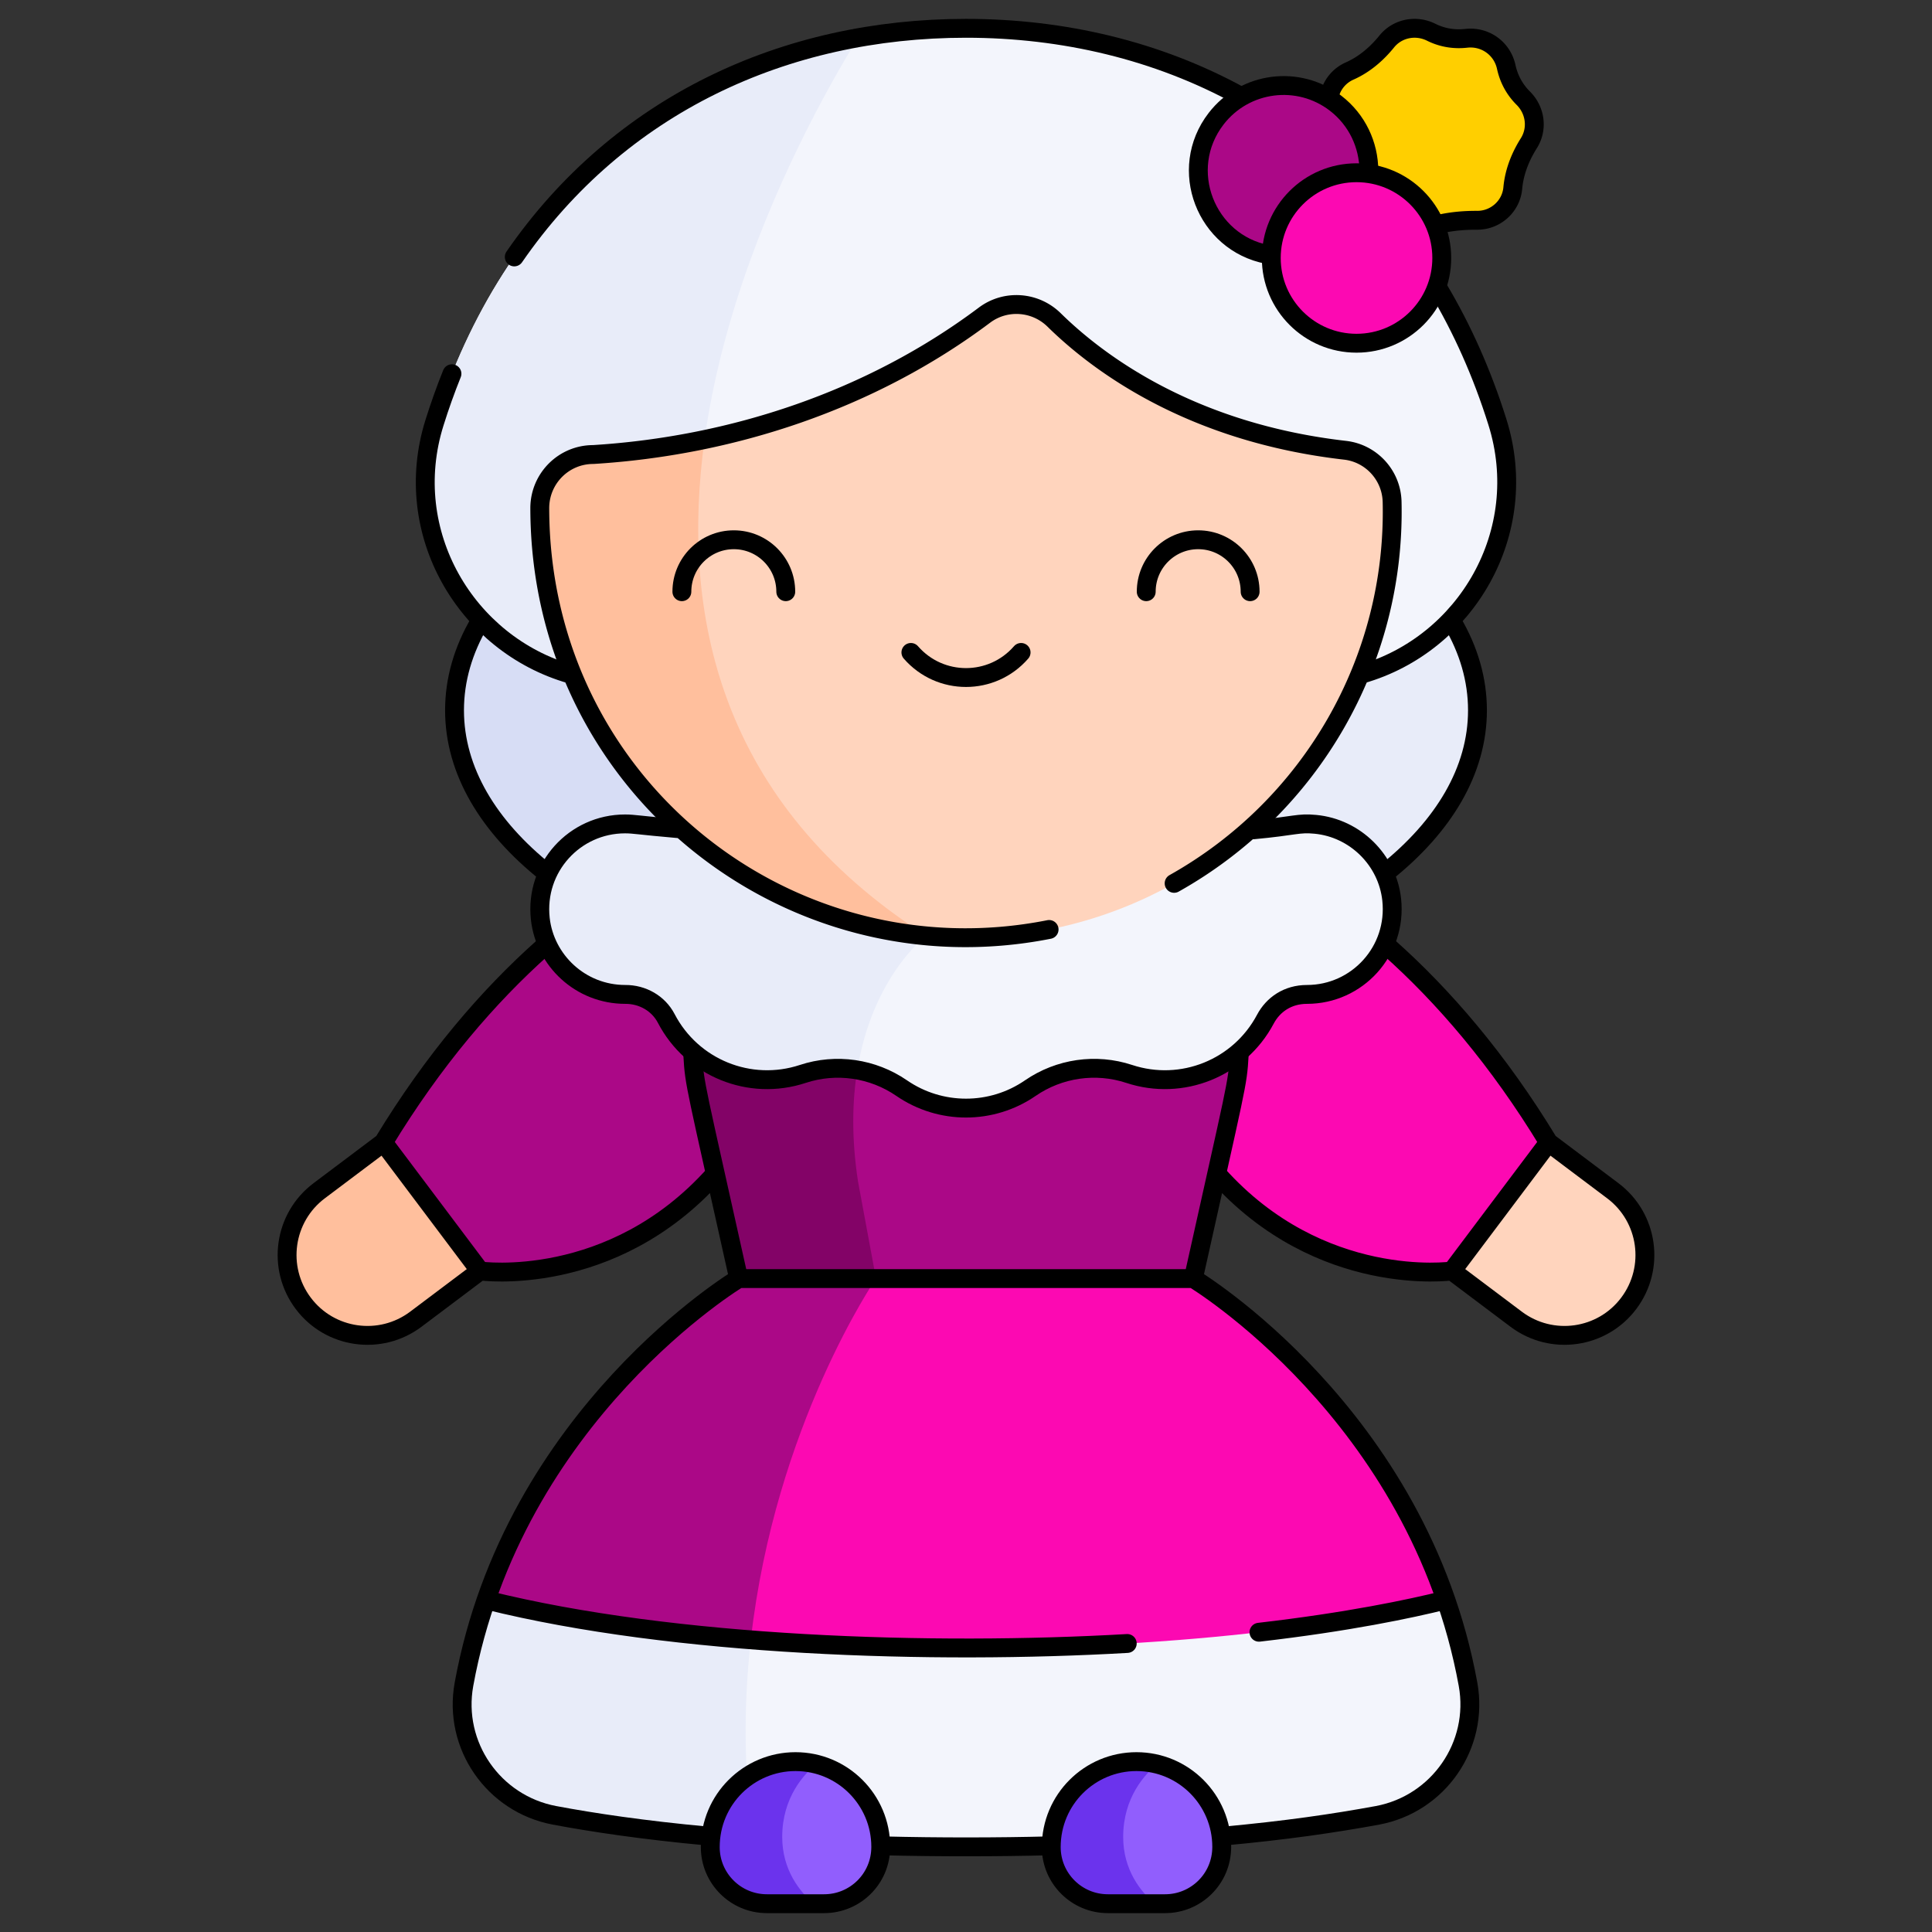
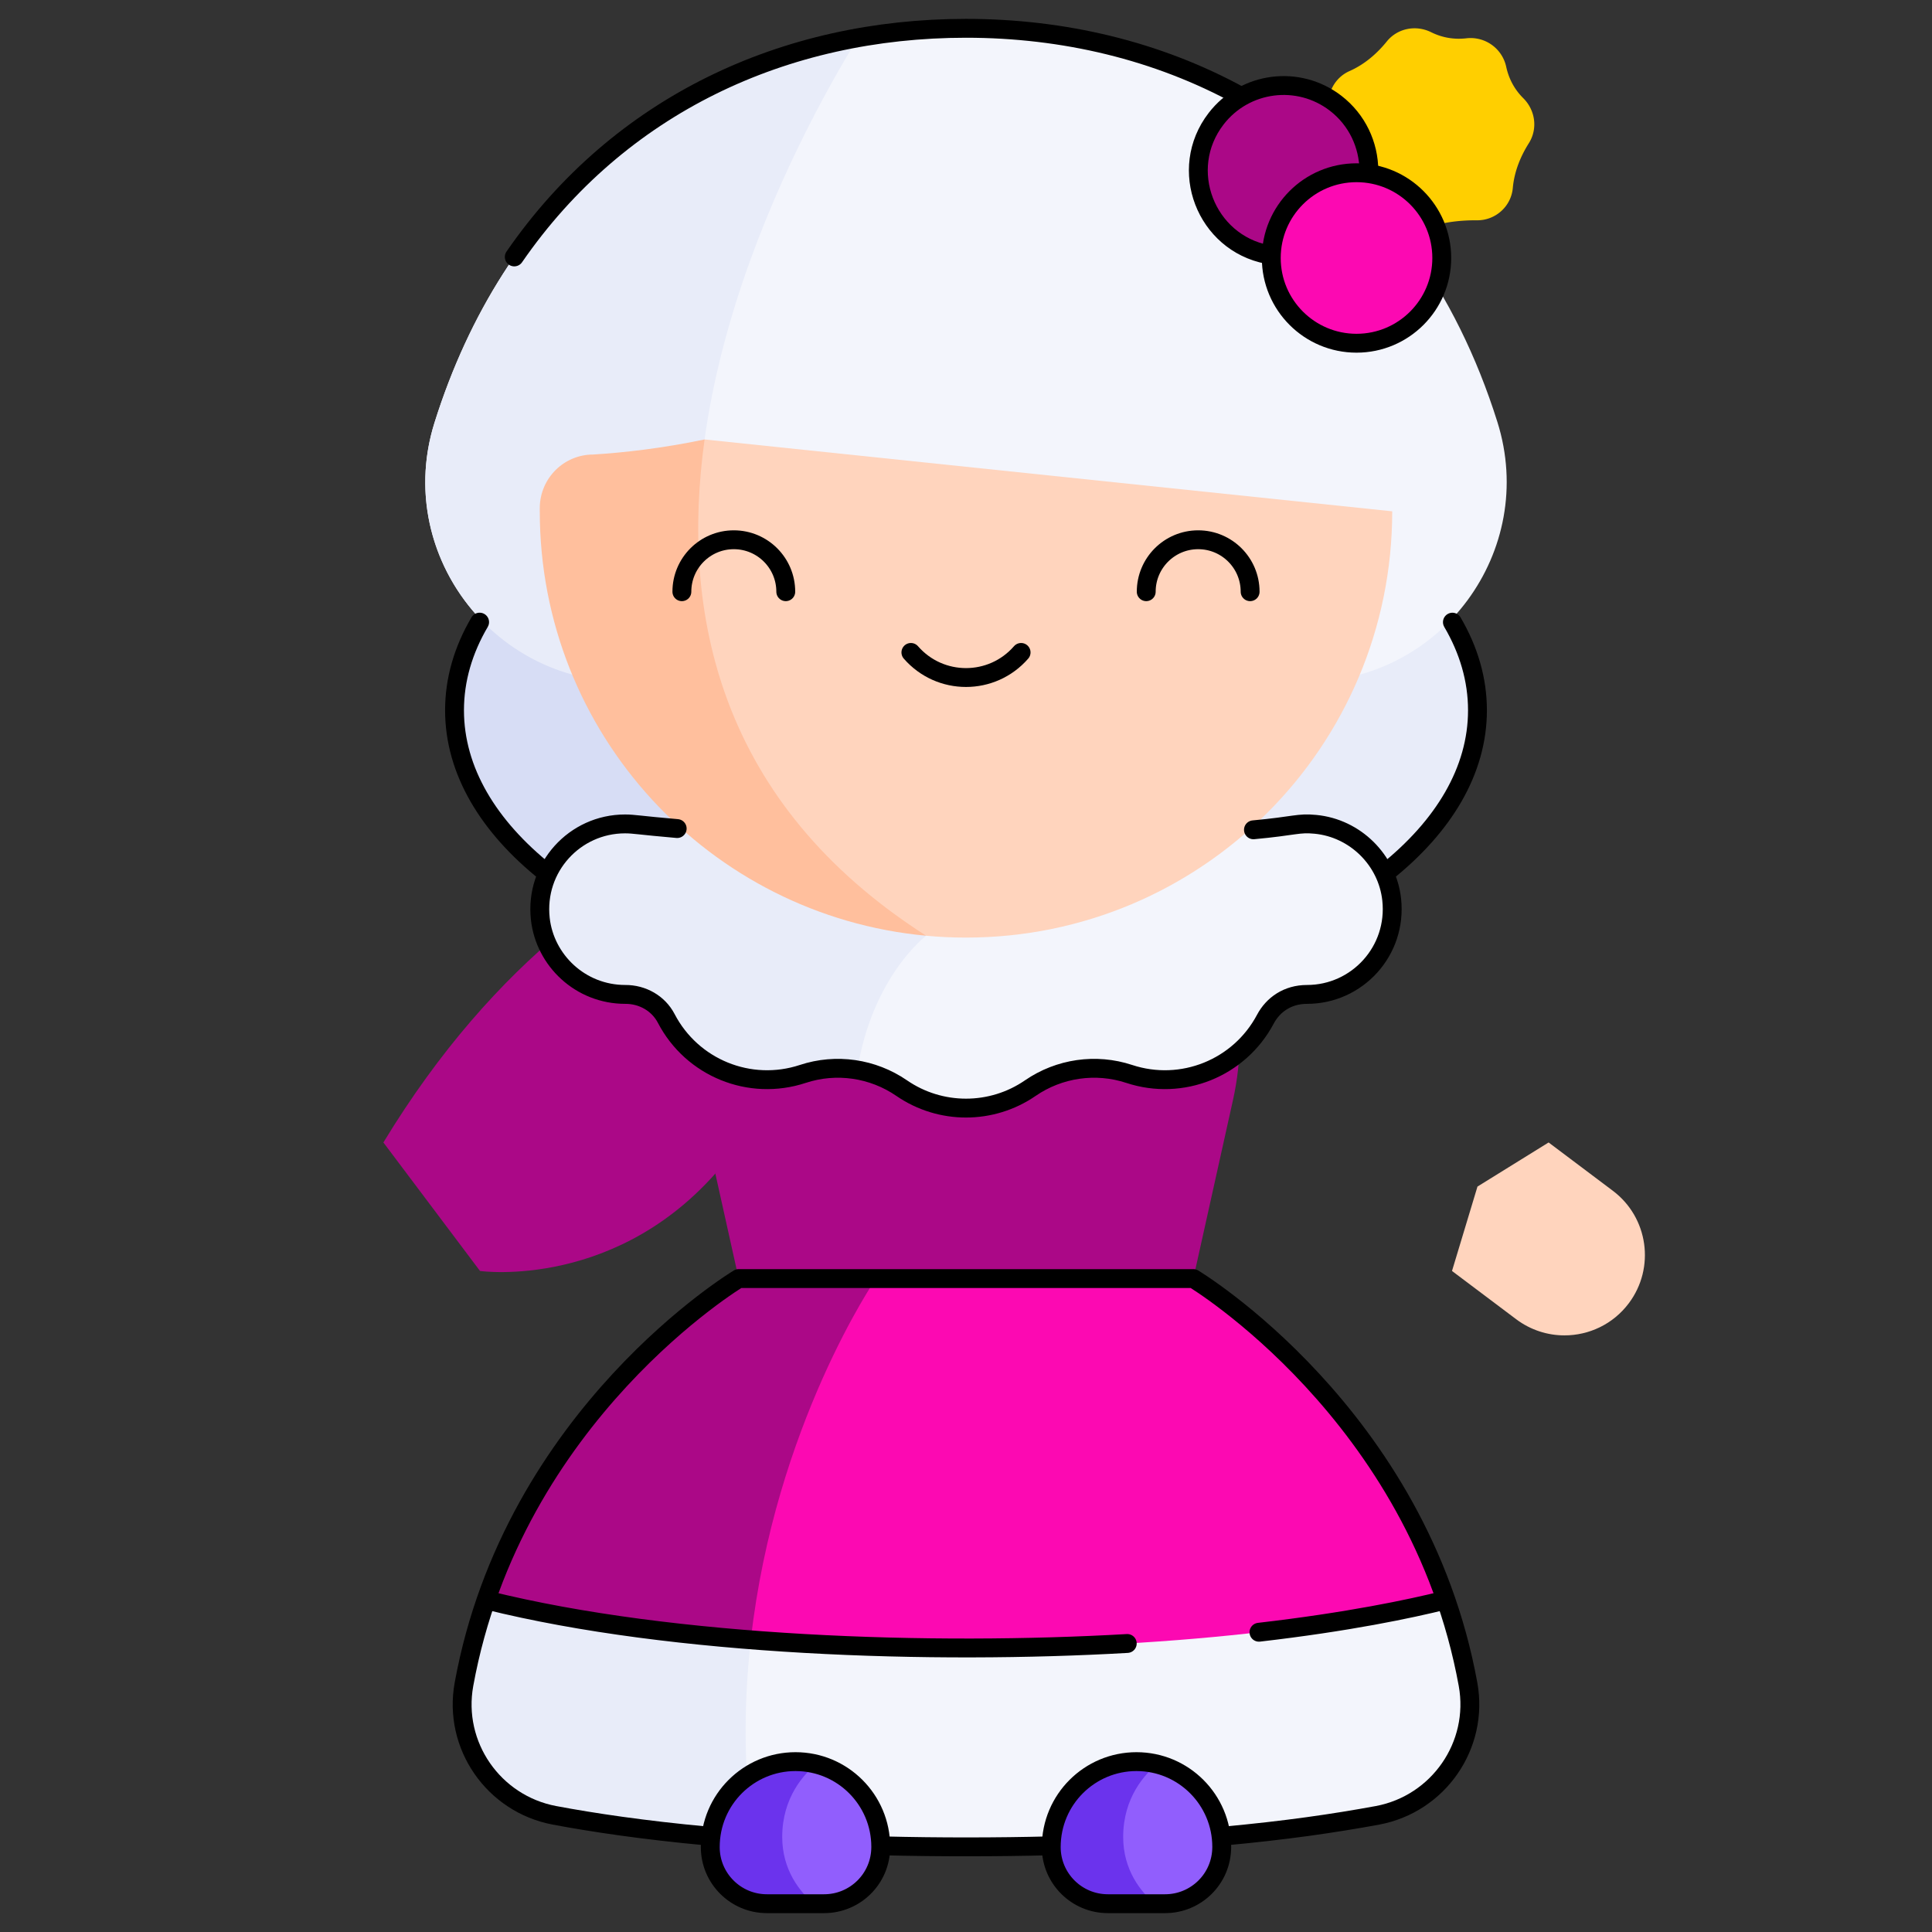
<svg xmlns="http://www.w3.org/2000/svg" version="1.1" width="512" height="512" x="0" y="0" viewBox="0 0 511.941 511.941" style="enable-background:new 0 0 512 512" xml:space="preserve" class="">
  <rect x="0" y="0" width="511.941" height="511.941" fill="#333333" stroke="none" />
  <g>
    <path d="M391.501 188.211c0 38.99-53.34 71.05-121.69 74.9-4.55.26-9.17.39-13.84.39-74.85 0-135.53-33.71-135.53-75.29 0-27.33 26.19-51.25 65.39-64.45 20.46-6.88 44.47-10.85 70.14-10.85 74.85-.001 135.53 33.709 135.53 75.3z" style="stroke-width: 5;" fill="#e8ecf9" data-original="#e8ecf9" class="" stroke-width="5" />
    <path d="M269.81 263.11c-4.55.26-9.17.39-13.84.39-74.85 0-135.53-33.71-135.53-75.29 0-27.33 26.19-51.25 65.39-64.45-4.53 46.04 8.65 95.15 66.88 128.61 6.68 3.841 12.35 7.41 17.1 10.74z" style="stroke-width: 5;" fill="#d7ddf5" data-original="#d7ddf5" stroke-width="5" />
    <path d="M346.051 180.68h-180.13c-4.99 0-9.78-.68-14.31-1.93l-.01-.01-12.42-15.13-11.73.63c-12.67-13.25-18.41-32.83-12.32-52.23C133.611 53.18 176.45 19.12 227.37 10c9.29-1.67 18.86-2.5 28.6-2.5 61.86 0 118.69 33.98 140.81 104.32 10.74 34.141-14.95 68.86-50.729 68.86z" style="stroke-width: 5;" fill="#f3f5fc" data-original="#f3f5fc" class="" stroke-width="5" />
    <path d="M191.091 180.68h-25.17c-35.7 0-61.48-34.6-50.79-68.67C133.611 53.18 176.45 19.12 227.37 10c-16.6 27.02-57.779 103.84-36.279 170.68z" style="stroke-width: 5;" fill="#e8ecf9" data-original="#e8ecf9" class="" stroke-width="5" />
    <path d="M431.591 345.35c-4.18 5.57-10.57 8.5-17.04 8.5-4.45 0-8.94-1.39-12.78-4.27l-17.02-12.8 6.749-22.363 18.85-11.687 17.02 12.8c9.4 7.07 11.29 20.42 4.221 29.82z" style="stroke-width: 5;" fill="#ffd4bd" data-original="#ffd4bd" class="" stroke-width="5" />
-     <path d="m410.35 302.73-25.6 34.05s-37.271 5.28-64.92-28.82l-52.06-99.09s83.06-4.17 142.58 93.86z" style="stroke-width: 5;" fill="#fc09b2" data-original="#fd5c6f" class="" opacity="1" stroke-width="5" />
-     <path d="m127.19 336.78-17.02 12.8a21.233 21.233 0 0 1-12.78 4.27c-6.47 0-12.86-2.93-17.04-8.5-7.07-9.4-5.18-22.75 4.22-29.82l17.02-12.8 18.85 14.496 6.75 19.554z" style="stroke-width: 5;" fill="#ffbf9d" data-original="#ffbf9d" stroke-width="5" />
    <path d="m244.171 208.87-52.06 99.09c-27.65 34.1-64.92 28.82-64.92 28.82l-25.6-34.05c59.52-98.03 142.58-93.86 142.58-93.86z" style="stroke-width: 5;" fill="#ab0887" data-original="#f6334c" class="" opacity="1" stroke-width="5" />
    <path d="M328.48 275.59c0 5.22-.57 10.53-1.76 15.88l-10.51 47.32-60.24 20-29.89-9.92-30.35-10.08-6.18-27.82 5.57-11.45-11.58-20.79c-1.14-25.94 11.83-49.78 32.42-63.46 11.37-7.55 25.07-12.01 40.01-12.01 40.891 0 72.51 33.39 72.51 72.33z" style="stroke-width: 5;" fill="#ab0887" data-original="#f6334c" class="" opacity="1" stroke-width="5" />
-     <path d="m227.37 313.14 4.75 25.65s-2.44 3.55-6.04 10.08l-30.35-10.08-10.51-47.32c-6.82-30.69 6.81-60.3 30.74-76.2l29.45 32.68s-25.17 18.89-18.04 65.19z" style="stroke-width: 5;" fill="#830367" data-original="#d22239" class="" opacity="1" stroke-width="5" />
    <path d="M346.321 263.5h-.34c-4.52-.01-8.57 2.59-10.69 6.58-5.06 9.52-15.08 16.01-26.61 16.01-3.31 0-6.49-.54-9.46-1.52-8.84-2.92-18.54-1.51-26.21 3.76-4.85 3.34-10.72 5.29-17.04 5.29s-12.19-1.95-17.04-5.29a29.773 29.773 0 0 0-11.76-4.81l-54.29-34.38-27.89.97c-.94-2.07-1.56-4.3-1.82-6.64-.47-4.3.26-8.39 1.91-11.97l35.57-11.84c7.27.62 14.55 1.05 21.85 1.06l18.41.04 84.92.16c12.38.02 24.79-.46 37.03-2.34 1.84-.28 3.75-.34 5.71-.15 10.52 1.01 19.06 9.43 20.2 19.94 1.48 13.62-9.14 25.13-22.45 25.13z" style="stroke-width: 5;" fill="#f3f5fc" data-original="#f3f5fc" class="" stroke-width="5" />
    <path d="M245.41 247.95s-14.19 10.65-18.24 35.57c-4.77-.83-9.73-.51-14.45 1.05-2.97.98-6.15 1.52-9.46 1.52-11.62 0-21.7-6.59-26.72-16.23-2.1-4.02-6.31-6.38-10.85-6.36-.84 0-1.689-.04-2.56-.14-10.41-1.12-18.81-9.48-19.96-19.89-1.5-13.62 9.12-25.15 22.45-25.15.8 0 1.59.04 2.37.12 11.48 1.2 22.97 2.26 34.51 2.28l18.41.04 24.5 27.19z" style="stroke-width: 5;" fill="#e8ecf9" data-original="#e8ecf9" class="" stroke-width="5" />
-     <path d="M368.91 135.49c0 62.38-50.56 112.95-112.94 112.95-3.56 0-7.08-.16-10.56-.49l-36.35-13.96-39.03-92.17 16.67-25.37c5.55-1.16 11.38-2.62 17.39-4.44 18.14-5.51 37.92-14.36 56.77-28.5 5.61-4.21 13.48-3.64 18.47 1.28 11.69 11.48 36.24 29.84 77.09 34.52 6.95.8 12.28 6.63 12.46 13.63.021.85.03 1.71.03 2.55z" style="stroke-width: 5;" fill="#ffd4bd" data-original="#ffd4bd" class="" stroke-width="5" />
+     <path d="M368.91 135.49c0 62.38-50.56 112.95-112.94 112.95-3.56 0-7.08-.16-10.56-.49l-36.35-13.96-39.03-92.17 16.67-25.37z" style="stroke-width: 5;" fill="#ffd4bd" data-original="#ffd4bd" class="" stroke-width="5" />
    <path d="M245.41 247.95c-57.43-5.32-102.38-53.64-102.38-112.46v-.98c.08-7.79 6.38-14.07 14.17-14.07 8.2-.51 18.29-1.65 29.5-3.99-6.399 46.11 3.78 96.37 58.71 131.5z" style="stroke-width: 5;" fill="#ffbf9d" data-original="#ffbf9d" stroke-width="5" />
    <path d="M366.167 68.949c6.311-8.811 17.085-10.639 25.217-10.575 4.894.039 9.044-3.683 9.479-8.558.414-4.632 2.245-8.697 4.249-11.871 2.409-3.815 1.733-8.738-1.467-11.919-2.567-2.553-3.905-5.471-4.523-8.298a9.656 9.656 0 0 0-10.58-7.578c-2.876.324-6.069-.003-9.312-1.612-4.042-2.005-8.92-1.062-11.757 2.447-2.36 2.919-5.619 5.96-9.872 7.843-4.476 1.981-6.664 7.108-5.052 11.729 2.678 7.678 4.415 18.468-1.896 27.279l15.514 11.113z" style="stroke-width: 5;" fill="#ffcf00" data-original="#60daa8" class="" opacity="1" stroke-width="5" />
    <circle cx="340.136" cy="45.252" r="22.588" style="stroke-width: 5;" fill="#ab0887" data-original="#f6334c" class="" opacity="1" stroke-width="5" />
    <circle cx="359.451" cy="68.361" r="22.588" style="stroke-width: 5;" fill="#fc09b2" data-original="#fd5c6f" class="" opacity="1" stroke-width="5" />
    <path d="M365.04 481.02c-1.47.27-3 .55-4.6.83-21.65 3.76-55.53 7.53-104.47 7.53-21.67 0-40.39-.74-56.4-1.89-22.82-1.63-40.14-4.11-52.67-6.47-16.15-3.05-26.9-18.55-23.96-34.71a151.33 151.33 0 0 1 5.87-22.36h254.32a151.33 151.33 0 0 1 5.87 22.36c2.94 16.16-7.82 31.67-23.96 34.71z" style="stroke-width: 5;" fill="#f3f5fc" data-original="#f3f5fc" class="" stroke-width="5" />
    <path d="M199.571 487.49c-22.82-1.63-40.14-4.11-52.67-6.47-16.15-3.05-26.9-18.55-23.96-34.71a151.33 151.33 0 0 1 5.87-22.36h71.6c-3.09 19.1-4.041 40.58-.84 63.54z" style="stroke-width: 5;" fill="#e8ecf9" data-original="#e8ecf9" class="" stroke-width="5" />
    <path d="M233.381 489.38v.06c0 8.28-6.71 15-15 15h-15.17c-8.29 0-15-6.72-15-15v-.06c0-.95.06-1.88.18-2.8l11.47-13.44 16.42-5.68a22.62 22.62 0 0 1 10.49 5.95c4.079 4.09 6.61 9.74 6.61 15.97z" style="stroke-width: 5;" fill="#915efd" data-original="#5972a5" class="" opacity="1" stroke-width="5" />
    <path d="M215.611 504.44h-12.4c-8.29 0-15-6.72-15-15v-.06c0-12.47 10.11-22.59 22.58-22.59 1.89 0 3.73.23 5.49.67-3.2 2.61-9.01 8.81-9.01 19.3-.001 8.74 4.659 14.5 8.34 17.68z" style="stroke-width: 5;" fill="#6b33ed" data-original="#3b5a9b" class="" opacity="1" stroke-width="5" />
    <path d="M323.73 489.38v.06c0 8.28-6.71 15-15 15h-15.17c-8.29 0-15-6.72-15-15v-.06c0-.1 0-.19.01-.29l7.08-12.89 20.98-8.74a22.62 22.62 0 0 1 10.49 5.95c4.08 4.09 6.61 9.74 6.61 15.97z" style="stroke-width: 5;" fill="#915efd" data-original="#5972a5" class="" opacity="1" stroke-width="5" />
    <path d="M305.959 504.44h-12.4c-8.29 0-15-6.72-15-15v-.06c0-12.47 10.11-22.59 22.58-22.59 1.89 0 3.73.23 5.49.67-3.2 2.61-9.01 8.81-9.01 19.3-.001 8.74 4.659 14.5 8.34 17.68z" style="stroke-width: 5;" fill="#6b33ed" data-original="#3b5a9b" class="" opacity="1" stroke-width="5" />
    <path d="M383.131 423.95c-16.87 4.22-59.26 12.73-127.16 12.73-21.58 0-40.59-.86-57.02-2.17l-38.15-17.33-31.99 6.77c19.61-56.77 66.92-85.16 66.92-85.16h120.48s47.309 28.39 66.92 85.16z" style="stroke-width: 5;" fill="#fc09b2" data-original="#fd5c6f" class="" opacity="1" stroke-width="5" />
    <path d="M195.73 338.79h36.39s-26.75 38.85-33.17 95.72c-35.25-2.81-58.63-7.68-70.14-10.56 19.611-56.77 66.92-85.16 66.92-85.16z" style="stroke-width: 5;" fill="#ab0887" data-original="#f6334c" class="" opacity="1" stroke-width="5" />
    <path d="M144.75 231.24c-15.32-12.2-24.31-27.03-24.31-43.03 0-8.15 2.33-16.01 6.65-23.36M384.86 164.86c4.31 7.35 6.64 15.2 6.64 23.35 0 16-8.99 30.83-24.31 43.03M136.27 68.08C164.11 27.74 207.98 7.5 255.97 7.5c25.82 0 50.76 5.92 72.67 17.94" style="stroke-width: 5; stroke-linecap: round; stroke-linejoin: round; stroke-miterlimit: 10;" fill="none" stroke="#000000" stroke-width="5" stroke-linecap="round" stroke-linejoin="round" stroke-miterlimit="10" data-original="#000000" class="" />
-     <path d="M151.15 178.62c-27.62-7.93-45.17-37.46-36.02-66.61 1.4-4.47 2.95-8.8 4.63-12.98M381.11 76.49c6.29 10.54 11.58 22.31 15.67 35.33 9.2 29.23-8.32 58.89-36 66.81M368.04 251.06c14.48 12.9 28.99 29.73 42.31 51.67l17.02 12.8c9.4 7.07 11.29 20.42 4.22 29.82-7.045 9.388-20.394 11.299-29.82 4.23l-17.02-12.8s-34.88 4.94-62.18-25.61M410.347 302.735l-25.594 34.045M143.9 251.06c-14.48 12.9-28.99 29.73-42.31 51.67l-17.02 12.8c-9.4 7.07-11.29 20.42-4.22 29.82 7.045 9.388 20.394 11.299 29.82 4.23l17.02-12.8s34.88 4.94 62.18-25.61M101.594 302.735l25.594 34.045M316.21 338.79c11.452-51.559 11.699-51.278 12.14-59.03M183.59 279.76c.441 7.758.674 7.408 12.14 59.03" style="stroke-width: 5; stroke-linecap: round; stroke-linejoin: round; stroke-miterlimit: 10;" fill="none" stroke="#000000" stroke-width="5" stroke-linecap="round" stroke-linejoin="round" stroke-miterlimit="10" data-original="#000000" class="" />
    <path d="M332.14 219.88c11.113-1.024 11.787-1.9 16.43-1.45 10.52 1.01 19.06 9.43 20.2 19.94 1.48 13.62-9.14 25.13-22.45 25.13-5.1 0-8.965 2.694-11.03 6.58-6.899 12.979-22.111 19.096-36.07 14.49-8.84-2.92-18.54-1.51-26.21 3.76-10.248 7.057-23.832 7.057-34.08 0-7.67-5.27-17.37-6.68-26.21-3.76-14.047 4.635-29.348-1.59-36.18-14.71-2.1-4.02-6.31-6.38-10.85-6.36-11.919 0-21.307-9.046-22.52-20.03-1.5-13.62 9.12-25.15 22.45-25.15 2.401 0 3.648.351 13.82 1.23" style="stroke-width: 5; stroke-linecap: round; stroke-linejoin: round; stroke-miterlimit: 10;" fill="none" stroke="#000000" stroke-width="5" stroke-linecap="round" stroke-linejoin="round" stroke-miterlimit="10" data-original="#000000" class="" />
-     <path d="M311.12 234.07c36.195-20.286 58.752-58.958 57.76-101.13-.18-7-5.51-12.83-12.46-13.63-40.85-4.68-65.4-23.04-77.09-34.52-4.99-4.92-12.86-5.49-18.47-1.28-30.227 22.674-67.083 34.664-103.66 36.93-7.79 0-14.09 6.28-14.17 14.07 0 73.561 66.064 125.424 134.96 111.78M352.43 24.69a9.366 9.366 0 0 1 5.17-5.86c4.25-1.88 7.51-4.93 9.87-7.85 2.84-3.5 7.72-4.45 11.76-2.44 3.24 1.61 6.44 1.93 9.31 1.61 4.99-.56 9.51 2.67 10.58 7.58.62 2.83 1.96 5.74 4.53 8.3 3.19 3.18 3.87 8.1 1.46 11.92-2 3.17-3.83 7.23-4.25 11.87-.43 4.87-4.58 8.59-9.48 8.55-3.03-.02-6.42.22-9.81.98" style="stroke-width: 5; stroke-linecap: round; stroke-linejoin: round; stroke-miterlimit: 10;" fill="none" stroke="#000000" stroke-width="5" stroke-linecap="round" stroke-linejoin="round" stroke-miterlimit="10" data-original="#000000" class="" />
    <path d="M362.72 45.18c-.03-6.74-3.06-13.39-8.8-17.82-9.89-7.62-24.07-5.77-31.68 4.11-10.321 13.4-2.725 32.837 13.62 35.96" style="stroke-width: 5; stroke-linecap: round; stroke-linejoin: round; stroke-miterlimit: 10;" fill="none" stroke="#000000" stroke-width="5" stroke-linecap="round" stroke-linejoin="round" stroke-miterlimit="10" data-original="#000000" class="" />
    <circle cx="359.451" cy="68.361" r="22.588" style="stroke-width: 5; stroke-linecap: round; stroke-linejoin: round; stroke-miterlimit: 10;" fill="none" stroke="#000000" stroke-width="5" stroke-linecap="round" stroke-linejoin="round" stroke-miterlimit="10" data-original="#000000" class="" />
    <path d="M187.45 486.51c-16.95-1.57-30.34-3.57-40.55-5.49-16.15-3.05-26.9-18.55-23.96-34.71 13.06-71.68 72.79-107.52 72.79-107.52h120.48s59.73 35.84 72.79 107.52c2.94 16.16-7.82 31.67-23.96 34.71-11.673 2.144-24.259 3.985-40.98 5.52M234.25 489.12c14.513.359 30.283.339 43.84-.01" style="stroke-width: 5; stroke-linecap: round; stroke-linejoin: round; stroke-miterlimit: 10;" fill="none" stroke="#000000" stroke-width="5" stroke-linecap="round" stroke-linejoin="round" stroke-miterlimit="10" data-original="#000000" class="" />
    <path d="M218.382 504.441h-15.176c-8.284 0-15-6.716-15-15 0-12.642 10.198-22.647 22.588-22.647 12.475 0 22.588 10.113 22.588 22.588 0 8.528-6.876 15.059-15 15.059zM308.735 504.441h-15.176c-8.284 0-15-6.716-15-15 0-12.642 10.198-22.647 22.588-22.647 12.475 0 22.588 10.113 22.588 22.588 0 8.528-6.876 15.059-15 15.059zM333.6 432.51c23.65-2.73 40.06-6.21 49.21-8.48M129.13 424.03c49.599 12.32 118.097 14.413 169.57 11.46M208.213 156.79c0-7.602-6.163-13.765-13.765-13.765s-13.765 6.163-13.765 13.765M303.728 156.79c0-7.602 6.163-13.765 13.765-13.765s13.765 6.163 13.765 13.765M241.369 172.879c7.73 8.869 21.473 8.869 29.202 0" style="stroke-width: 5; stroke-linecap: round; stroke-linejoin: round; stroke-miterlimit: 10;" fill="none" stroke="#000000" stroke-width="5" stroke-linecap="round" stroke-linejoin="round" stroke-miterlimit="10" data-original="#000000" class="" />
  </g>
</svg>